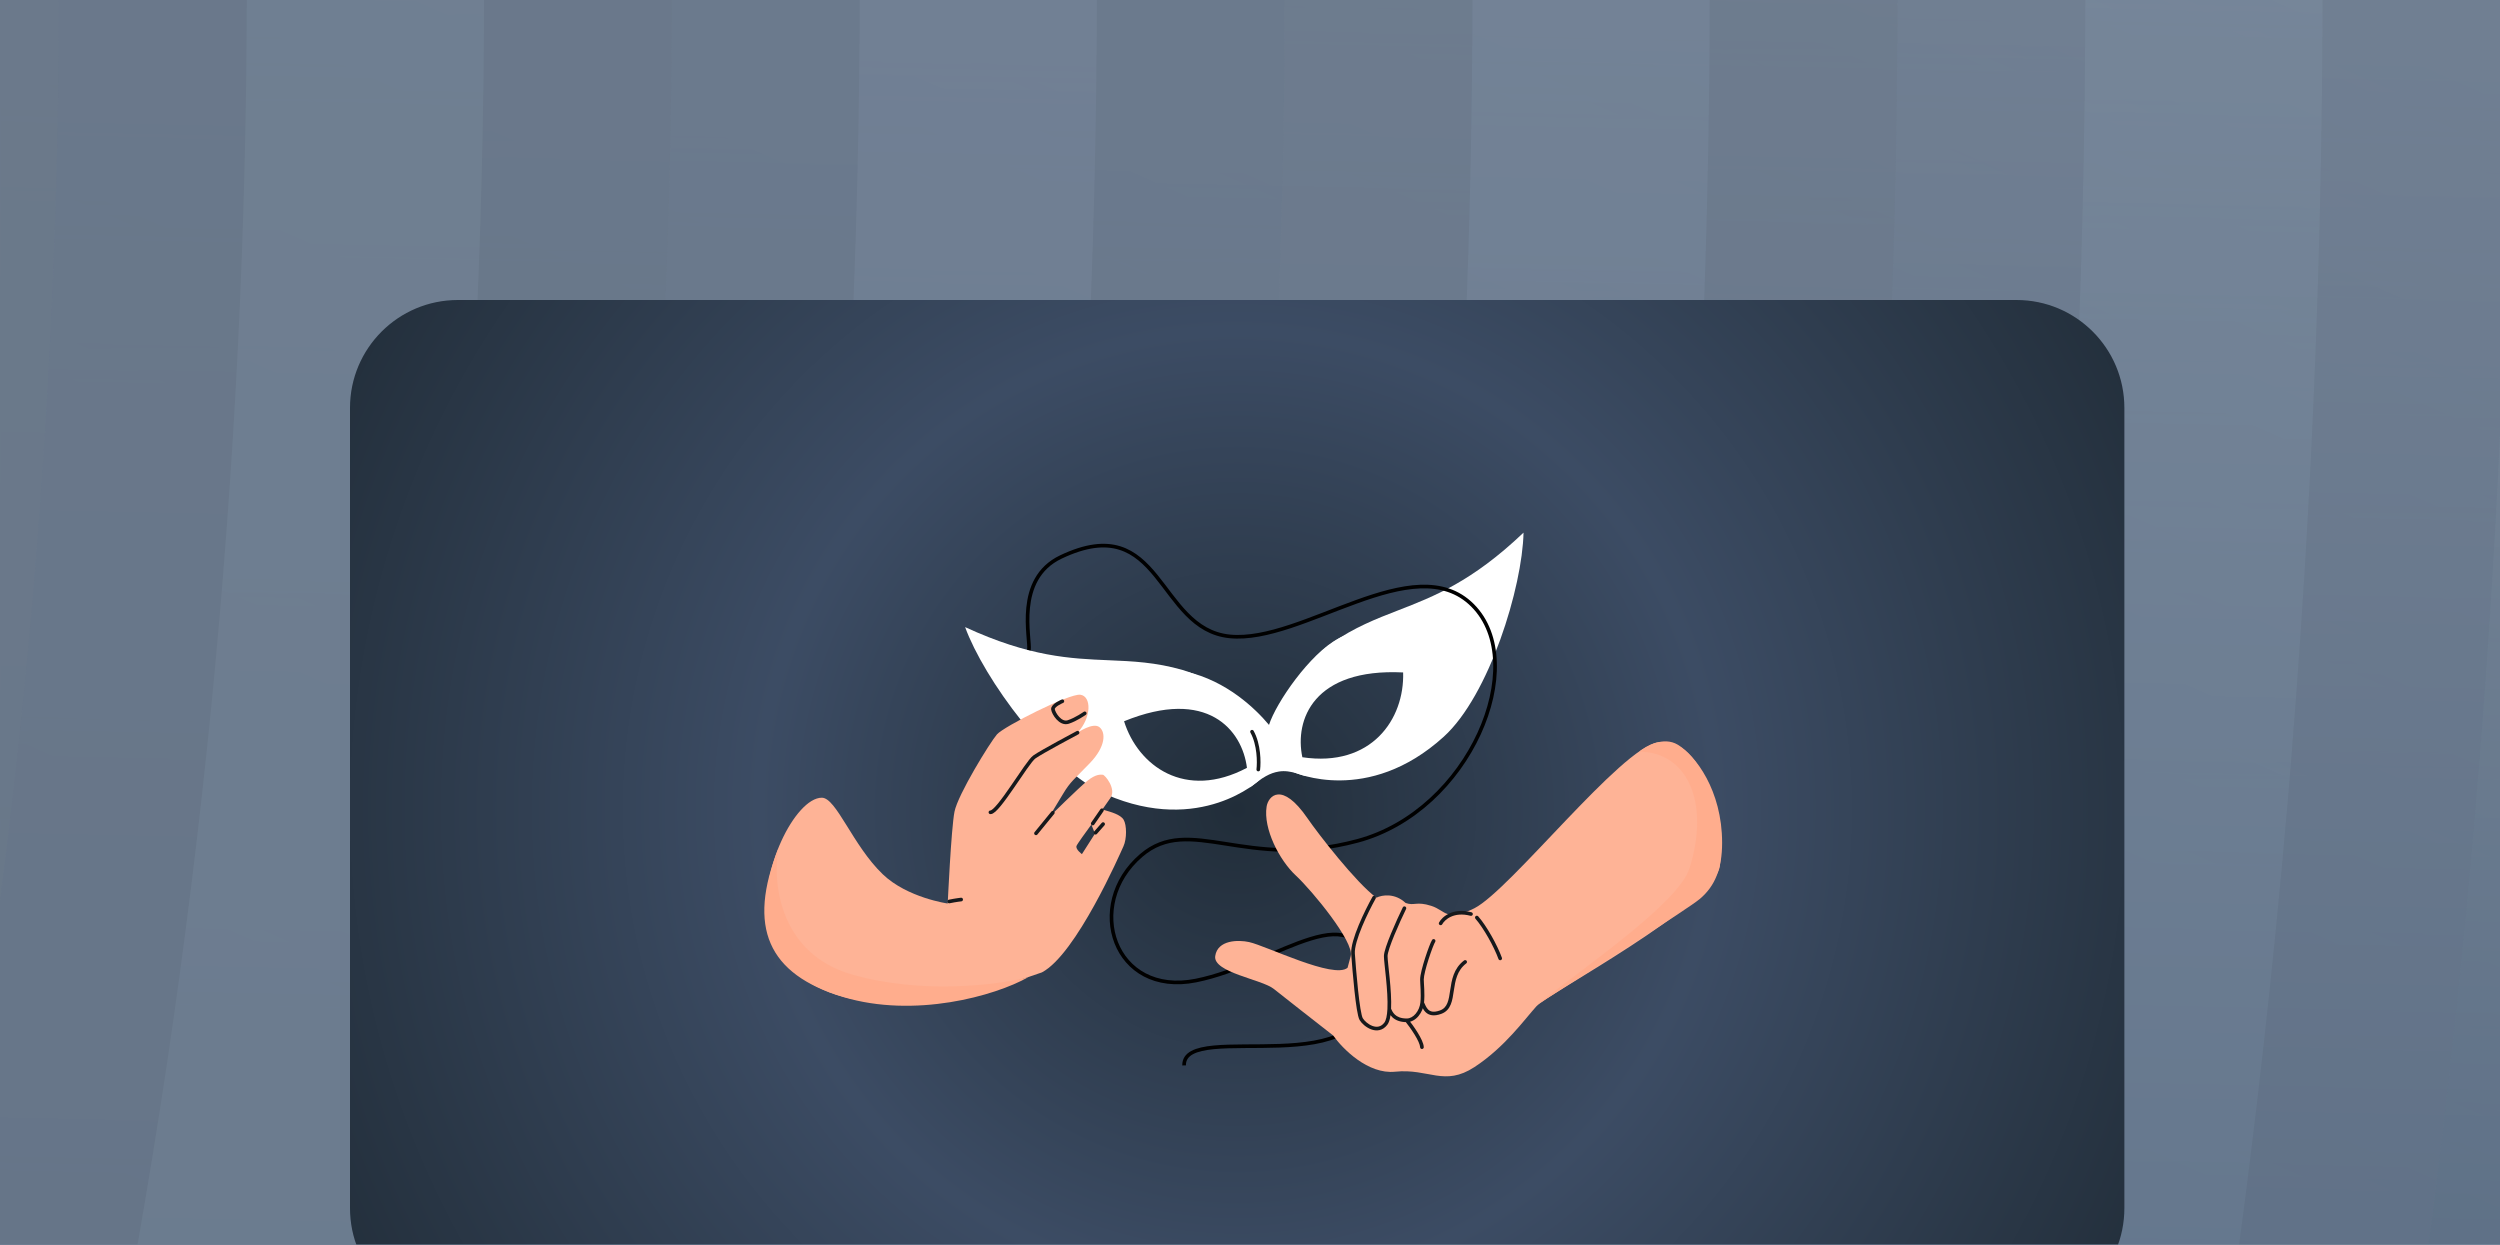
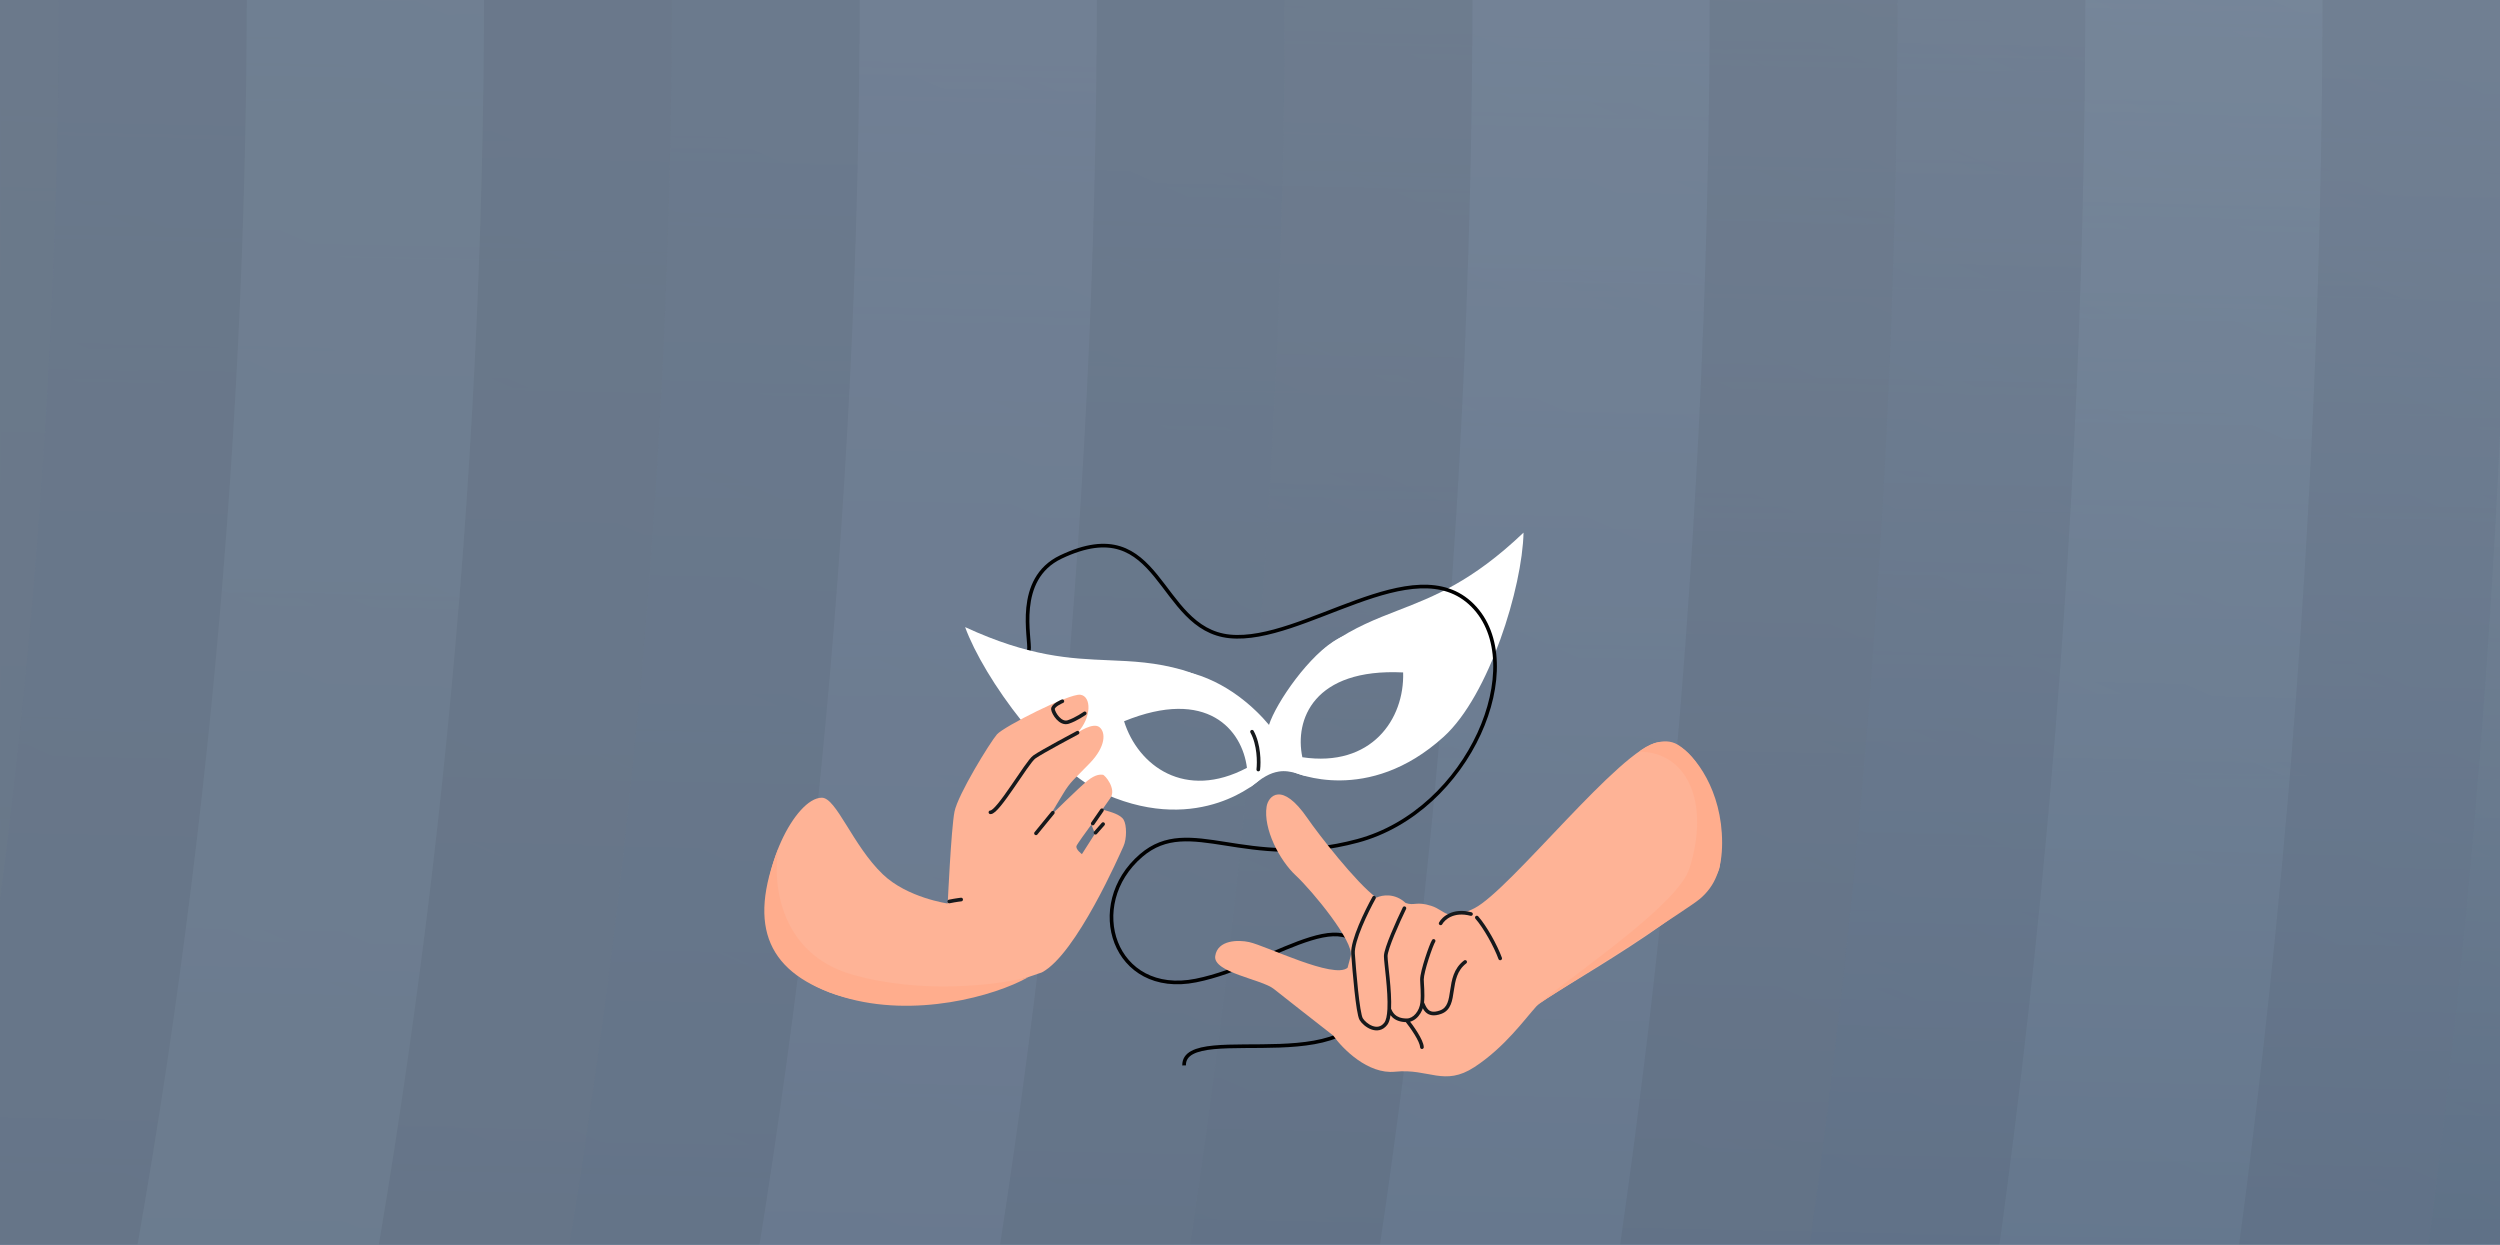
<svg xmlns="http://www.w3.org/2000/svg" width="1400" height="697" viewBox="0 0 1400 697" fill="none">
  <g clip-path="url(#clip0_246_1768)">
    <rect width="1400" height="697" fill="white" />
    <rect x="0.421" y="-0.388" width="1400" height="650" fill="url(#paint0_linear_246_1768)" />
    <rect x="1494.24" y="731.594" width="1532.56" height="971.246" transform="rotate(179.629 1494.24 731.594)" fill="url(#paint1_linear_246_1768)" />
    <rect width="1675.17" height="1359.3" rx="62" transform="matrix(0.905 0.425 0.414 -0.91 -307 623.409)" fill="url(#paint2_linear_246_1768)" />
    <rect x="1513.25" y="745.833" width="1532.56" height="971.246" transform="rotate(179.629 1513.25 745.833)" fill="url(#paint3_linear_246_1768)" />
    <g filter="url(#filter0_dd_246_1768)">
      <g clip-path="url(#clip1_246_1768)">
        <path d="M1756 -3.838H-3735V2806.32H1756V-3.838Z" fill="#657890" fill-opacity="0.21" />
        <path d="M-3735 6319.01C-323.33 6319.01 2442.38 3488.18 2442.38 -3.838C2442.38 -3495.85 -323.33 -6326.69 -3735 -6326.69C-7146.67 -6326.69 -9912.38 -3495.85 -9912.38 -3.838C-9912.38 3488.18 -7146.67 6319.01 -3735 6319.01Z" fill="#657890" fill-opacity="0.21" stroke="black" stroke-opacity="0.05" stroke-width="210.367" />
        <path d="M-3735 5967.74C-512.867 5967.74 2099.19 3294.18 2099.19 -3.838C2099.19 -3301.85 -512.867 -5975.42 -3735 -5975.42C-6957.13 -5975.42 -9569.19 -3301.85 -9569.19 -3.838C-9569.19 3294.18 -6957.13 5967.74 -3735 5967.74Z" fill="#677990" fill-opacity="0.28" stroke="black" stroke-opacity="0.05" stroke-width="210.367" />
        <path d="M-3735 5616.47C-702.404 5616.47 1756 3100.17 1756 -3.838C1756 -3107.85 -702.404 -5624.15 -3735 -5624.15C-6767.6 -5624.15 -9226 -3107.85 -9226 -3.838C-9226 3100.17 -6767.6 5616.47 -3735 5616.47Z" fill="#687A90" fill-opacity="0.28" stroke="black" stroke-opacity="0.05" stroke-width="210.367" />
        <path d="M-3735 5265.2C-891.942 5265.2 1412.81 2906.17 1412.81 -3.839C1412.81 -2913.85 -891.942 -5272.88 -3735 -5272.88C-6578.06 -5272.88 -8882.81 -2913.85 -8882.81 -3.839C-8882.81 2906.17 -6578.06 5265.2 -3735 5265.2Z" fill="#6A7B90" fill-opacity="0.38" stroke="black" stroke-opacity="0.05" stroke-width="210.367" />
        <path d="M-3735 4913.93C-1081.48 4913.93 1069.62 2712.17 1069.62 -3.838C1069.62 -2719.85 -1081.48 -4921.61 -3735 -4921.61C-6388.52 -4921.61 -8539.62 -2719.85 -8539.62 -3.838C-8539.62 2712.17 -6388.52 4913.93 -3735 4913.93Z" fill="#6B7C90" fill-opacity="0.27" stroke="black" stroke-opacity="0.05" stroke-width="210.367" />
        <path d="M-3735 4562.66C-1271.02 4562.66 726.438 2518.17 726.438 -3.838C726.438 -2525.85 -1271.02 -4570.34 -3735 -4570.34C-6198.98 -4570.34 -8196.44 -2525.85 -8196.44 -3.838C-8196.44 2518.17 -6198.98 4562.66 -3735 4562.66Z" fill="#6D7D90" fill-opacity="0.36" stroke="black" stroke-opacity="0.05" stroke-width="210.367" />
        <path d="M-3735 4211.4C-1460.55 4211.4 383.25 2324.17 383.25 -3.838C383.25 -2331.85 -1460.55 -4219.07 -3735 -4219.07C-6009.45 -4219.07 -7853.25 -2331.85 -7853.25 -3.838C-7853.25 2324.17 -6009.45 4211.4 -3735 4211.4Z" fill="#6F7E90" fill-opacity="0.47" stroke="black" stroke-opacity="0.05" stroke-width="210.367" />
        <path d="M-3735 3860.13C-1650.09 3860.13 40.062 2130.17 40.062 -3.838C40.062 -2137.85 -1650.09 -3867.8 -3735 -3867.8C-5819.91 -3867.8 -7510.06 -2137.85 -7510.06 -3.838C-7510.06 2130.17 -5819.91 3860.13 -3735 3860.13Z" fill="#707F90" fill-opacity="0.34" stroke="black" stroke-opacity="0.05" stroke-width="210.367" />
      </g>
-       <path d="M1136.23 173H263.425C230.053 173 203 200.053 203 233.425V681.575C203 714.947 230.053 742 263.425 742H1136.23C1169.6 742 1196.65 714.947 1196.65 681.575V233.425C1196.65 200.053 1169.6 173 1136.23 173Z" fill="url(#paint4_radial_246_1768)" />
    </g>
    <path d="M700.093 440.89L697.484 415.513C688.662 403.134 670.732 379.047 664.273 376.126C687.045 381.333 703.182 396.998 710.64 405.952C714.572 393.608 733.505 366.009 749.625 357.506C765.744 349.002 756.237 362.957 749.469 370.997L724.38 407.132C725.695 411.308 725.993 417.719 727.421 423.096C729.033 429.16 732.527 434.398 731.705 434.533C729.766 434.854 723.137 430.902 716.158 432.058C711.118 432.893 707.124 435.237 700.093 440.89Z" fill="white" />
    <path fill-rule="evenodd" clip-rule="evenodd" d="M705.288 436.847C705.288 436.847 703.797 387.087 662.249 375.182C647.103 370.842 634.272 370.3 620.877 369.735C599.445 368.83 576.569 367.864 540.464 351.181C550.88 379.849 588.063 431.318 619.601 444.976C672.37 467.829 705.288 436.847 705.288 436.847ZM698.291 429.985C695.644 408.782 676.131 384.865 629.477 403.899C637.268 428.884 663.663 448.303 698.291 429.985Z" fill="white" />
    <path fill-rule="evenodd" clip-rule="evenodd" d="M724.757 432.5C724.757 432.5 710.13 384.914 745.623 360.253C758.562 351.264 770.534 346.615 783.032 341.763C803.029 333.998 824.372 325.71 853.173 298.281C852.554 328.775 833.944 389.483 808.491 412.577C765.904 451.218 724.757 432.5 724.757 432.5ZM729.318 424.055C724.882 403.157 735.482 374.096 785.755 376.568C786.571 402.745 768.002 429.847 729.318 424.055Z" fill="white" />
    <path d="M704.641 430.938C705.125 426.868 705.103 416.936 701.134 409.761" stroke="#16191C" stroke-width="2.045" stroke-linecap="round" />
    <path d="M460.225 446.715C468.351 446.715 477.52 473.447 494.351 489.595C508.082 502.769 530.721 505.969 530.721 505.969C530.721 505.969 532.641 464.144 534.508 454.568C536.382 444.992 554.476 415.633 558.298 411.251C562.118 406.868 598.853 388.21 605.009 389.05C611.163 389.89 611.467 401.572 603.444 410.303C603.444 410.303 612.058 404.3 615.695 407.22C619.34 410.14 619.235 418.087 610.356 427.311C601.484 436.536 599.478 437.597 595.35 444.517C591.222 451.437 587.393 457.665 587.393 457.665C587.393 457.665 604.029 441.202 608.902 437.272C613.774 433.343 616.392 433.775 617.586 433.862C618.78 433.948 625.204 441.654 621.939 446.715C620.449 449.027 616.461 454.478 612.51 459.895C607.815 466.333 603.17 472.727 602.836 473.749C602.214 475.632 605.876 478.31 605.876 478.31L613.232 466.773C613.232 466.773 609.747 459.694 610.614 456.637C611.479 453.581 615.613 452.769 618.742 453.721C621.871 454.673 627.474 456.078 629.239 459.062C631.004 462.047 631.059 469.738 629.132 473.943C627.212 478.142 602.668 534.469 583.459 544.545C474.982 583.211 436.244 548.162 430.249 518.187C424.254 488.211 445.467 446.715 460.225 446.715Z" fill="#FEB396" />
    <path d="M580.151 466.666L589.577 455.125" stroke="#16191C" stroke-width="2.045" stroke-miterlimit="10" stroke-linecap="round" />
    <path d="M554.635 454.888C558.871 455.198 575.051 426.892 579.206 423.923C583.356 420.954 603.436 410.309 603.436 410.309" stroke="#16191C" stroke-width="2.045" stroke-miterlimit="10" stroke-linecap="round" />
    <path d="M617.076 453.747L611.935 461.191" stroke="#16191C" stroke-width="2.045" stroke-miterlimit="10" stroke-linecap="round" />
    <path d="M617.744 461.483C617.744 461.483 615.716 463.747 613.493 466.329" stroke="#16191C" stroke-width="2.045" stroke-miterlimit="10" stroke-linecap="round" />
    <path d="M538.244 503.738C538.244 503.738 535.4 504.042 531.567 504.831" stroke="#16191C" stroke-width="2.045" stroke-miterlimit="10" stroke-linecap="round" />
    <path d="M594.923 392.7C594.923 392.7 589.353 394.991 589.659 397.241C589.965 399.49 593.789 405.759 598.206 404.324C602.623 402.887 607.45 399.471 607.45 399.471" stroke="#16191C" stroke-width="2.045" stroke-miterlimit="10" stroke-linecap="round" />
    <path d="M576.198 364.05C577.22 357.916 568.019 324.312 594.089 311.91C650.829 284.917 647.762 352.293 688.656 356.382C729.55 360.472 791.913 306.287 824.628 339.002C857.344 371.717 823.095 454.016 760.221 470.886C697.346 487.754 666.417 455.626 639.072 479.064C606.868 506.668 623.737 558.296 669.742 549.095C715.748 539.894 762.776 495.933 766.866 549.095C771.526 609.679 662.586 570.053 663.097 596.634" stroke="black" stroke-width="2.045" />
    <path d="M781.248 600.158C766.073 601.728 751.815 587.295 746.583 579.883C737.643 572.906 718.458 557.906 713.225 553.72C706.685 548.488 679.214 544.563 680.522 535.406C681.83 526.25 693.604 526.25 699.49 527.557C709.301 529.737 747.006 548.488 754.643 541.947L754.72 541.642C755.487 538.606 755.518 538.486 756.394 535.406C758.517 527.557 734.809 498.779 725.652 490.276C716.495 481.773 707.338 464.114 709.301 451.687C710.231 445.8 717.804 437.297 732.193 458.228C738.196 466.958 759.446 494.419 770.783 502.703C774.06 501.065 781.248 500.087 787.134 505.662C792.12 507.429 793.021 504.576 801.523 507.282C805.635 508.59 808.018 511.083 810.68 511.86C817.221 511.86 820.472 511.301 825.723 508.59C846 498.125 907.713 418.818 928.411 415.713C954.574 411.789 966.347 462.805 963.076 485.044C959.806 507.282 866.929 556.336 860.389 563.531C853.848 570.726 842.729 586.423 825.723 597.542C808.718 608.661 800.216 598.196 781.248 600.158Z" fill="#FEB396" />
    <path d="M770.366 503.202C770.642 502.709 770.465 502.086 769.972 501.811C769.48 501.535 768.857 501.712 768.582 502.204L770.366 503.202ZM787.4 509.036C787.645 508.528 787.434 507.916 786.925 507.67C786.417 507.423 785.806 507.636 785.559 508.144L787.4 509.036ZM803.682 527.47C803.995 527.001 803.868 526.366 803.398 526.052C802.928 525.74 802.294 525.867 801.981 526.336L803.682 527.47ZM821.112 539.489C821.56 539.146 821.645 538.504 821.302 538.055C820.959 537.607 820.318 537.522 819.869 537.865L821.112 539.489ZM805.855 516.607C805.588 517.105 805.774 517.725 806.271 517.993C806.768 518.261 807.388 518.074 807.656 517.577L805.855 516.607ZM823.501 512.849C824.047 512.993 824.606 512.667 824.749 512.12C824.893 511.574 824.567 511.015 824.021 510.871L823.501 512.849ZM795.269 586.454C795.286 587.018 795.757 587.462 796.321 587.445C796.885 587.428 797.329 586.956 797.312 586.392L795.269 586.454ZM827.801 513.149C827.429 512.724 826.783 512.681 826.358 513.053C825.933 513.425 825.89 514.071 826.262 514.495L827.801 513.149ZM839.152 537.063C839.345 537.594 839.932 537.868 840.462 537.675C840.993 537.483 841.266 536.896 841.073 536.365L839.152 537.063ZM768.582 502.204C766.495 505.938 763.403 511.991 760.893 518.042C759.639 521.067 758.523 524.109 757.752 526.87C756.988 529.609 756.538 532.16 756.681 534.171L758.721 534.025C758.602 532.373 758.975 530.095 759.722 527.419C760.462 524.766 761.545 521.807 762.782 518.825C765.255 512.862 768.31 506.881 770.366 503.202L768.582 502.204ZM756.681 534.171C757.008 538.755 757.664 547.108 758.483 554.729C758.893 558.537 759.344 562.177 759.819 565.076C760.057 566.524 760.301 567.803 760.553 568.831C760.796 569.824 761.069 570.697 761.402 571.251L763.156 570.2C762.998 569.937 762.782 569.338 762.539 568.346C762.305 567.389 762.07 566.169 761.837 564.745C761.371 561.901 760.924 558.304 760.516 554.51C759.7 546.924 759.047 538.598 758.721 534.025L756.681 534.171ZM761.402 571.251C762.499 573.08 764.969 575.361 767.807 576.425C769.244 576.964 770.837 577.213 772.425 576.876C774.032 576.535 775.543 575.613 776.822 573.969L775.207 572.714C774.197 574.013 773.092 574.644 772.001 574.876C770.891 575.112 769.703 574.953 768.525 574.51C766.131 573.613 764.021 571.642 763.156 570.2L761.402 571.251ZM777.037 535.406C777.037 534.546 777.417 532.944 778.13 530.783C778.828 528.668 779.799 526.146 780.884 523.517C783.054 518.259 785.662 512.62 787.4 509.036L785.559 508.144C783.81 511.754 781.184 517.431 778.994 522.736C777.9 525.388 776.908 527.961 776.188 530.141C775.484 532.276 774.992 534.174 774.992 535.406H777.037ZM776.822 573.969C777.558 573.023 778.044 571.717 778.374 570.255C778.709 568.777 778.903 567.046 778.997 565.179L776.955 565.075C776.864 566.877 776.679 568.481 776.379 569.805C776.077 571.146 775.676 572.112 775.207 572.714L776.822 573.969ZM778.997 565.179C779.264 559.953 778.766 553.419 778.21 547.756C777.932 544.922 777.635 542.276 777.412 540.125C777.185 537.943 777.037 536.306 777.037 535.406H774.992C774.992 536.435 775.155 538.191 775.378 540.336C775.605 542.512 775.897 545.127 776.175 547.956C776.731 553.617 777.214 560.015 776.955 565.075L778.997 565.179ZM777.05 565.559C777.463 566.442 778.163 568.209 779.766 569.701C781.405 571.229 783.899 572.402 787.788 572.402V570.357C784.351 570.357 782.375 569.337 781.159 568.205C779.905 567.037 779.362 565.678 778.903 564.694L777.05 565.559ZM797.313 548.488C797.313 547.478 797.61 545.786 798.121 543.702C798.625 541.649 799.313 539.302 800.044 537.027C800.775 534.754 801.545 532.564 802.212 530.827C802.545 529.957 802.85 529.207 803.11 528.619C803.378 528.01 803.572 527.634 803.682 527.47L801.981 526.336C801.763 526.663 801.507 527.186 801.239 527.794C800.962 528.422 800.643 529.206 800.303 530.094C799.621 531.872 798.838 534.097 798.097 536.402C797.356 538.706 796.654 541.101 796.136 543.216C795.624 545.302 795.268 547.207 795.268 548.488H797.313ZM787.788 572.402C790.432 572.402 792.726 570.958 794.388 568.961C796.051 566.961 797.164 564.318 797.445 561.677L795.413 561.46C795.173 563.706 794.218 565.968 792.816 567.653C791.413 569.339 789.647 570.357 787.788 570.357V572.402ZM797.445 561.677C797.722 559.077 797.685 556.328 797.582 553.963C797.477 551.537 797.313 549.628 797.313 548.488H795.268C795.268 549.673 795.441 551.781 795.54 554.051C795.64 556.383 795.673 559.012 795.413 561.46L797.445 561.677ZM795.526 562.049C795.665 562.31 795.807 562.625 795.98 563.01C796.148 563.383 796.338 563.81 796.558 564.246C796.994 565.115 797.573 566.082 798.419 566.884C799.281 567.701 800.4 568.327 801.868 568.53C803.316 568.732 805.036 568.512 807.104 567.762L806.407 565.84C804.55 566.514 803.175 566.648 802.149 566.505C801.141 566.366 800.406 565.951 799.825 565.4C799.229 564.834 798.777 564.108 798.384 563.328C798.19 562.94 798.017 562.554 797.846 562.173C797.68 561.803 797.509 561.421 797.332 561.088L795.526 562.049ZM807.104 567.762C809.883 566.754 811.459 564.835 812.422 562.49C813.359 560.21 813.741 557.463 814.144 554.743C814.967 549.183 815.92 543.459 821.112 539.489L819.869 537.865C813.942 542.397 812.933 548.957 812.121 554.443C811.706 557.247 811.353 559.715 810.531 561.712C809.737 563.646 808.533 565.069 806.407 565.84L807.104 567.762ZM807.656 517.577C808.972 515.133 814.044 510.36 823.501 512.849L824.021 510.871C813.595 508.128 807.591 513.384 805.855 516.607L807.656 517.577ZM786.989 572.018C788.364 573.737 790.436 576.548 792.172 579.372C793.041 580.784 793.814 582.181 794.373 583.435C794.944 584.713 795.247 585.744 795.269 586.454L797.312 586.392C797.278 585.271 796.839 583.941 796.241 582.601C795.631 581.236 794.809 579.755 793.914 578.3C792.124 575.39 790 572.51 788.586 570.742L786.989 572.018ZM826.262 514.495C830.742 519.616 836.57 529.965 839.152 537.063L841.073 536.365C838.422 529.074 832.477 518.494 827.801 513.149L826.262 514.495Z" fill="#16191C" />
    <path d="M946.072 486.351C939.925 505.817 885.898 542.601 860.389 562.876C887.206 545.676 945.156 509.112 951.958 503.357C960.461 496.162 964.385 486.351 964.385 471.962C964.385 442.522 949.342 422.907 939.531 417.021C931.682 412.311 921.871 417.675 917.947 420.945C944.624 420.945 957.845 449.07 946.072 486.351Z" fill="#FFAD8D" />
    <path d="M476.659 545.573C437.362 534.055 432.195 495.463 436.007 474.854C418.221 519.318 430.078 545.573 472.001 558.277C512.104 570.43 557.259 557.712 575.751 547.267C559.094 551.502 515.957 557.091 476.659 545.573Z" fill="#FFAD8D" />
  </g>
  <defs>
    <filter id="filter0_dd_246_1768" x="-3747" y="-17.838" width="5507" height="2832.16" filterUnits="userSpaceOnUse" color-interpolation-filters="sRGB">
      <feFlood flood-opacity="0" result="BackgroundImageFix" />
      <feColorMatrix in="SourceAlpha" type="matrix" values="0 0 0 0 0 0 0 0 0 0 0 0 0 0 0 0 0 0 127 0" result="hardAlpha" />
      <feOffset dy="4" />
      <feGaussianBlur stdDeviation="2" />
      <feComposite in2="hardAlpha" operator="out" />
      <feColorMatrix type="matrix" values="0 0 0 0 1 0 0 0 0 1 0 0 0 0 1 0 0 0 0.45 0" />
      <feBlend mode="normal" in2="BackgroundImageFix" result="effect1_dropShadow_246_1768" />
      <feColorMatrix in="SourceAlpha" type="matrix" values="0 0 0 0 0 0 0 0 0 0 0 0 0 0 0 0 0 0 127 0" result="hardAlpha" />
      <feOffset dx="-7" dy="-9" />
      <feGaussianBlur stdDeviation="2.5" />
      <feComposite in2="hardAlpha" operator="out" />
      <feColorMatrix type="matrix" values="0 0 0 0 0.133 0 0 0 0 0.18 0 0 0 0 0.227 0 0 0 0.15 0" />
      <feBlend mode="normal" in2="effect1_dropShadow_246_1768" result="effect2_dropShadow_246_1768" />
      <feBlend mode="normal" in="SourceGraphic" in2="effect2_dropShadow_246_1768" result="shape" />
    </filter>
    <linearGradient id="paint0_linear_246_1768" x1="700.421" y1="-0.388" x2="700.421" y2="649.612" gradientUnits="userSpaceOnUse">
      <stop stop-color="#D7DCE2" />
      <stop offset="1" stop-color="white" />
    </linearGradient>
    <linearGradient id="paint1_linear_246_1768" x1="2105.94" y1="297.699" x2="2056.74" y2="2144.02" gradientUnits="userSpaceOnUse">
      <stop stop-color="#17365C" />
      <stop offset="1" stop-color="#DEDEDE" stop-opacity="0" />
    </linearGradient>
    <linearGradient id="paint2_linear_246_1768" x1="1500.82" y1="-2989.61" x2="1349.53" y2="3300.81" gradientUnits="userSpaceOnUse">
      <stop stop-color="#17385F" />
      <stop offset="1" stop-color="#F4F4F4" stop-opacity="0" />
    </linearGradient>
    <linearGradient id="paint3_linear_246_1768" x1="2124.94" y1="311.938" x2="2075.74" y2="2158.26" gradientUnits="userSpaceOnUse">
      <stop stop-color="#17365C" />
      <stop offset="1" stop-color="#DEDEDE" stop-opacity="0" />
    </linearGradient>
    <radialGradient id="paint4_radial_246_1768" cx="0" cy="0" r="1" gradientUnits="userSpaceOnUse" gradientTransform="translate(699.826 458.339) rotate(-90.608) scale(573.357 573.357)">
      <stop stop-color="#212D39" />
      <stop offset="0.467" stop-color="#3C4C64" />
      <stop offset="1" stop-color="#222E3A" />
    </radialGradient>
    <clipPath id="clip0_246_1768">
      <rect width="1400" height="697" fill="white" />
    </clipPath>
    <clipPath id="clip1_246_1768">
      <rect width="5491" height="2810.16" fill="white" transform="translate(-3735 -3.838)" />
    </clipPath>
  </defs>
</svg>